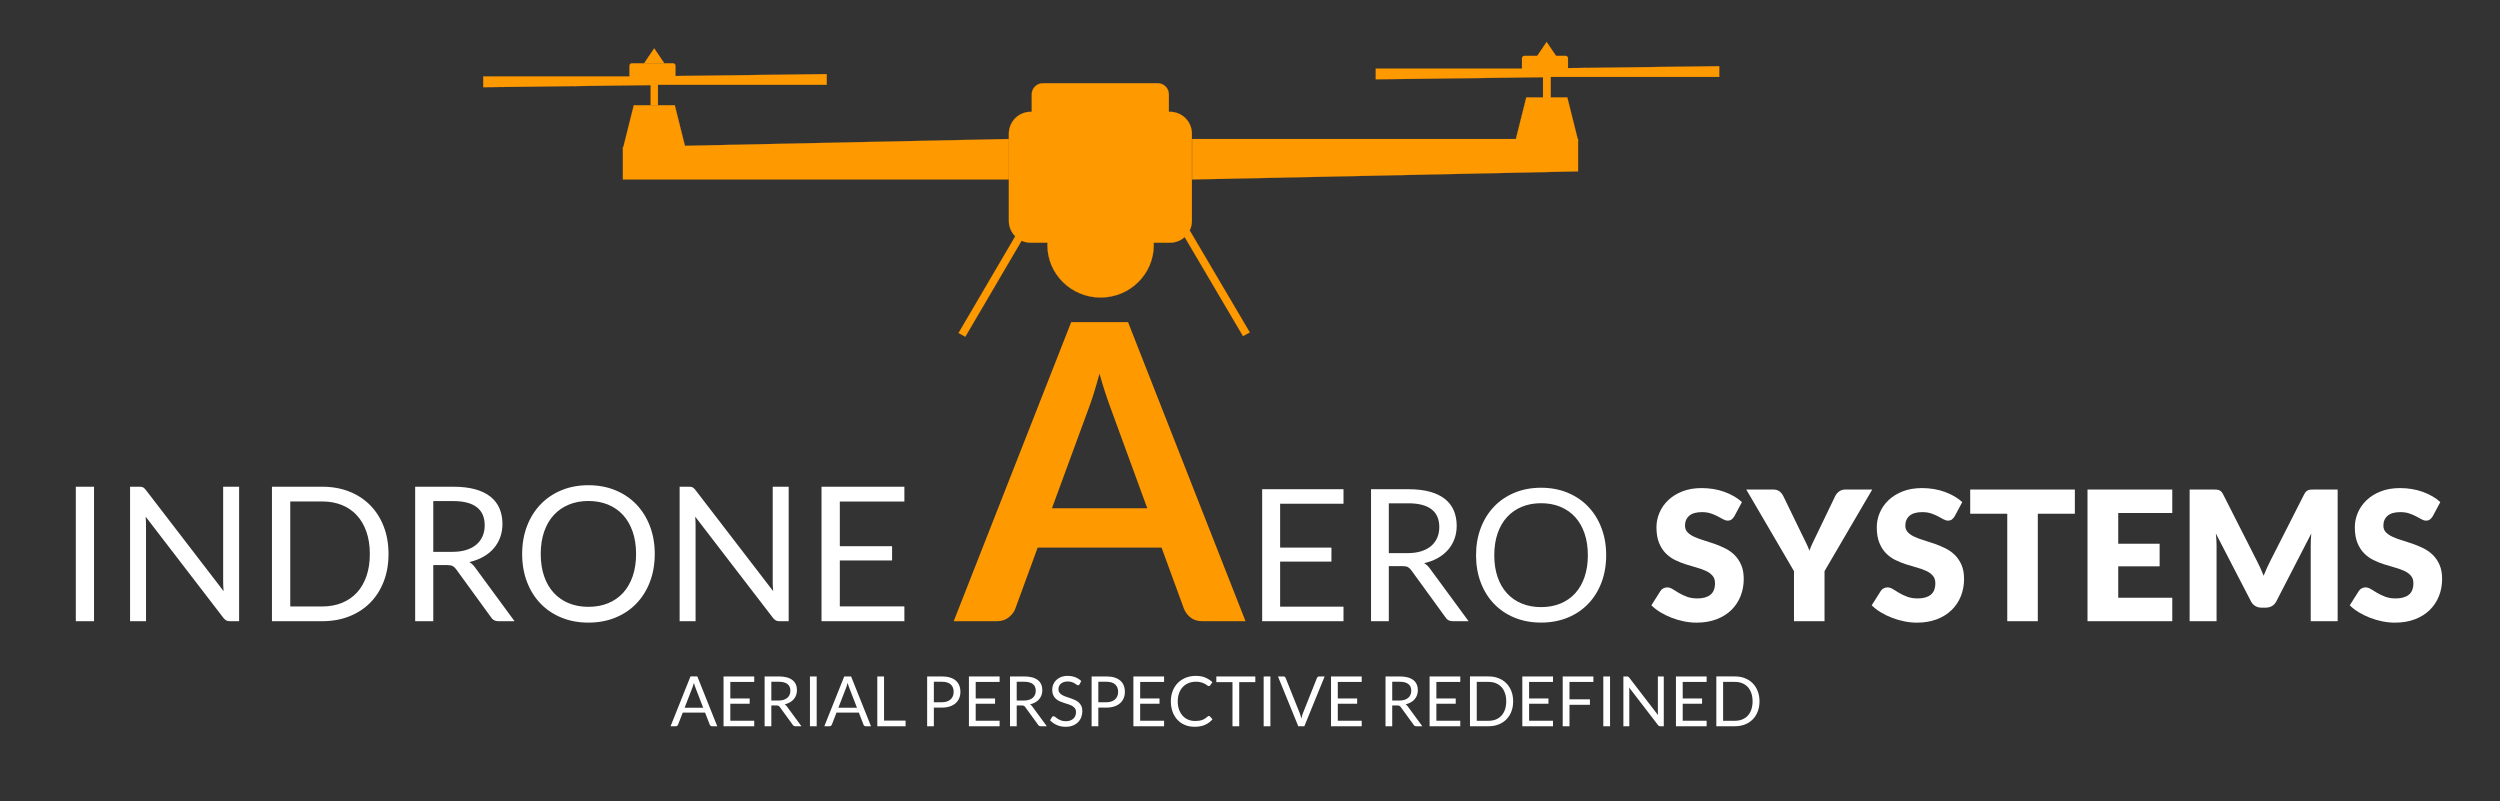
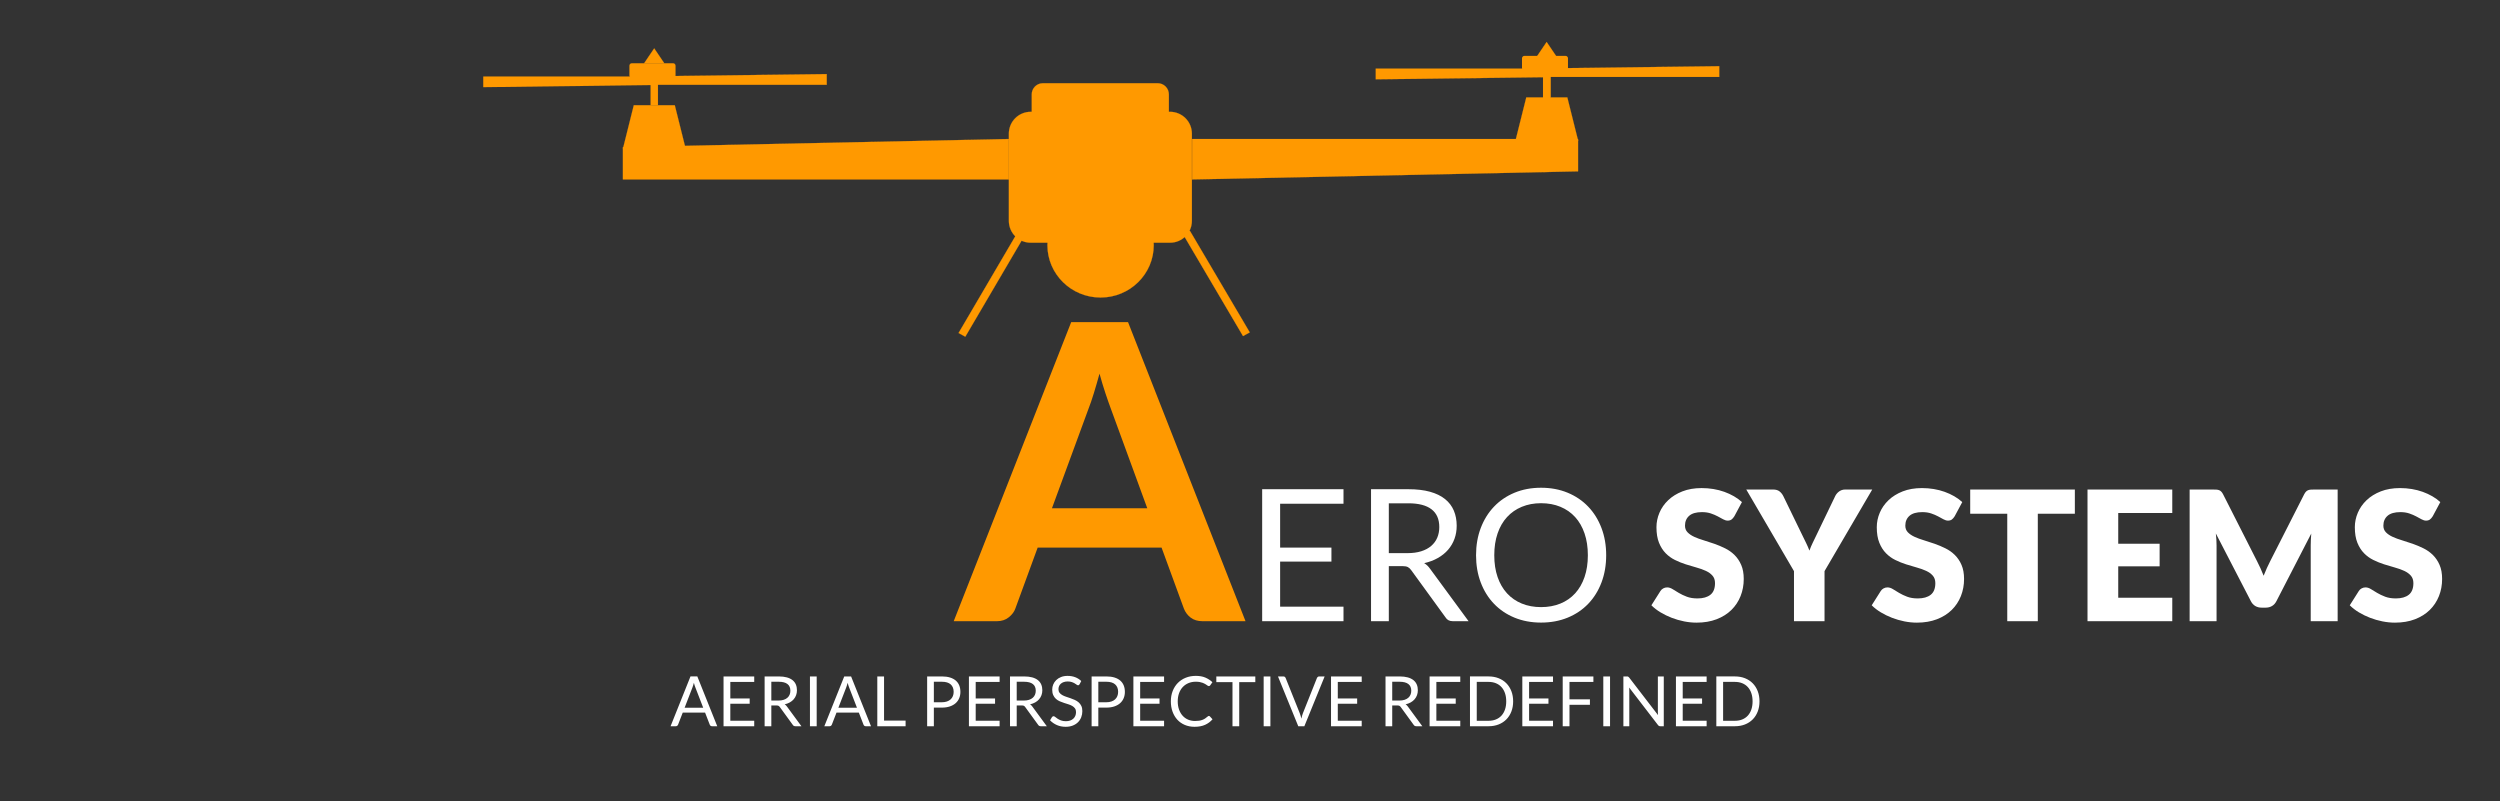
<svg xmlns="http://www.w3.org/2000/svg" viewBox="0.0 0.0 15344.32 4918.079" fill="none" stroke="none" stroke-linecap="square" stroke-miterlimit="10">
  <rect x="0.0" y="0.0" width="15344.32" height="4918.079" fill="#333333" stroke="none" />
  <clipPath id="p.0">
    <path d="m0 0l15344.32 0l0 4918.079l-15344.32 0l0 -4918.079z" clip-rule="nonzero" />
  </clipPath>
  <g clip-path="url(#p.0)">
    <path fill="#000000" fill-opacity="0.0" d="m0 0l15344.32 0l0 4918.079l-15344.32 0z" fill-rule="evenodd" />
    <path fill="#000000" fill-opacity="0.0" d="m0 1222.622l15360.063 0l0 3387.086l-15360.063 0z" fill-rule="evenodd" />
-     <path fill="#ffffff" d="m577.082 3812.742l-111.75 0l0 -825.406l111.75 0l0 825.406zm278.789 -825.406q14.969 0 22.172 3.75q7.203 3.734 16.422 15.25l478.078 622.094q-1.734 -14.984 -2.312 -29.094q-0.578 -14.109 -0.578 -27.359l0 -584.641l97.922 0l0 825.406l-56.438 0q-13.25 0 -22.188 -4.609q-8.922 -4.609 -17.562 -15.547l-477.5 -621.5q1.141 14.391 1.719 28.219q0.578 13.828 0.578 25.344l0 588.094l-97.922 0l0 -825.406l57.609 0l0 0zm1528.693 412.984q0 92.734 -29.375 168.781q-29.375 76.031 -82.938 130.172q-53.562 54.141 -128.453 83.812q-74.875 29.656 -165.891 29.656l-308.734 0l0 -825.406l308.734 0q91.016 0 165.891 29.672q74.891 29.656 128.453 84.094q53.562 54.422 82.938 130.453q29.375 76.031 29.375 168.766zm-114.625 0q0 -76.031 -20.734 -135.922q-20.734 -59.906 -58.75 -101.375q-38.016 -41.484 -92.156 -63.359q-54.141 -21.891 -120.391 -21.891l-196.406 0l0 644.531l196.406 0q66.25 0 120.391 -21.875q54.141 -21.891 92.156 -63.078q38.016 -41.188 58.75 -101.094q20.734 -59.906 20.734 -135.938zm389.378 67.969l0 344.453l-111.156 0l0 -825.406l233.281 0q78.328 0 135.344 15.844q57.031 15.828 94.188 45.781q37.156 29.953 55.0 72.297q17.859 42.328 17.859 94.75q0 43.781 -13.828 81.797q-13.812 38.016 -40.031 68.25q-26.203 30.234 -63.938 51.547q-37.719 21.312 -85.531 32.266q20.734 12.094 36.859 35.125l240.781 327.75l-99.078 0q-30.531 0 -44.922 -23.609l-214.281 -294.922q-9.797 -13.828 -21.312 -19.875q-11.516 -6.047 -34.562 -6.047l-84.672 0zm0 -81.203l116.938 0q48.953 0 86.109 -11.812q37.156 -11.812 62.203 -33.406q25.062 -21.609 37.734 -51.562q12.672 -29.953 12.672 -66.234q0 -73.734 -48.672 -111.172q-48.672 -37.438 -144.859 -37.438l-122.125 0l0 311.625zm1359.361 13.234q0 92.734 -29.375 170.219q-29.375 77.469 -82.953 133.344q-53.562 55.875 -128.734 86.688q-75.156 30.812 -166.172 30.812q-91.0 0 -165.891 -30.812q-74.875 -30.812 -128.438 -86.688q-53.562 -55.875 -82.953 -133.344q-29.375 -77.484 -29.375 -170.219q0 -92.734 29.375 -170.203q29.391 -77.469 82.953 -133.625q53.562 -56.172 128.438 -87.266q74.891 -31.109 165.891 -31.109q91.016 0 166.172 31.109q75.172 31.094 128.734 87.266q53.578 56.156 82.953 133.625q29.375 77.469 29.375 170.203zm-114.625 0q0 -76.031 -20.734 -136.5q-20.734 -60.484 -58.75 -102.234q-38.016 -41.766 -92.156 -64.234q-54.141 -22.469 -120.969 -22.469q-66.234 0 -120.375 22.469q-54.141 22.469 -92.453 64.234q-38.297 41.75 -59.031 102.234q-20.734 60.469 -20.734 136.5q0 76.031 20.734 136.234q20.734 60.188 59.031 101.953q38.312 41.75 92.453 63.938q54.141 22.172 120.375 22.172q66.828 0 120.969 -22.172q54.141 -22.188 92.156 -63.938q38.016 -41.766 58.75 -101.953q20.734 -60.203 20.734 -136.234zm324.874 -412.984q14.969 0 22.172 3.75q7.203 3.734 16.422 15.25l478.078 622.094q-1.734 -14.984 -2.312 -29.094q-0.578 -14.109 -0.578 -27.359l0 -584.641l97.922 0l0 825.406l-56.438 0q-13.25 0 -22.188 -4.609q-8.922 -4.609 -17.562 -15.547l-477.5 -621.5q1.141 14.391 1.719 28.219q0.578 13.828 0.578 25.344l0 588.094l-97.922 0l0 -825.406l57.609 0l0 0zm1321.912 0l0 91.0l-396.281 0l0 274.188l320.828 0l0 87.547l-320.828 0l0 281.656l396.281 0l0 91.016l-508.609 0l0 -825.406l508.609 0z" fill-rule="nonzero" />
    <path fill="#ff9900" d="m7644.651 3812.742l-264.016 0q-44.438 0 -73.0 -22.203q-28.547 -22.219 -41.25 -55.219l-137.078 -374.453l-760.328 0l-137.094 374.453q-10.156 29.188 -39.984 53.312q-29.828 24.109 -72.984 24.109l-265.297 0l720.984 -1835.453l349.062 0l720.984 1835.453zm-1188.094 -693.047l585.156 0l-223.391 -610.547q-15.234 -40.625 -33.641 -95.844q-18.406 -55.219 -36.172 -119.953q-17.781 64.734 -34.922 120.594q-17.125 55.844 -33.625 97.734l-223.406 608.016z" fill-rule="nonzero" />
    <path fill="#ffffff" d="m8246.003 3002.633l0 89.312l-388.938 0l0 269.094l314.891 0l0 85.938l-314.891 0l0 276.438l388.938 0l0 89.328l-499.188 0l0 -810.109l499.188 0zm278.146 472.047l0 338.062l-109.109 0l0 -810.109l228.953 0q76.891 0 132.859 15.547q55.969 15.547 92.422 44.938q36.469 29.391 53.984 70.953q17.531 41.547 17.531 92.984q0 42.969 -13.562 80.281q-13.562 37.312 -39.297 67.0q-25.719 29.672 -62.75 50.594q-37.016 20.922 -83.938 31.656q20.344 11.875 36.172 34.484l236.312 321.672l-97.234 0q-29.969 0 -44.094 -23.172l-210.312 -289.453q-9.609 -13.562 -20.922 -19.5q-11.297 -5.938 -33.906 -5.938l-83.109 0zm0 -79.719l114.766 0q48.047 0 84.516 -11.578q36.469 -11.594 61.047 -32.797q24.594 -21.203 37.031 -50.594q12.438 -29.406 12.438 -65.016q0 -72.359 -47.766 -109.109q-47.766 -36.75 -142.188 -36.75l-119.844 0l0 305.844zm1334.169 13.0q0 91.031 -28.828 167.062q-28.828 76.031 -81.406 130.875q-52.578 54.828 -126.359 85.078q-73.766 30.25 -163.094 30.25q-89.312 0 -162.812 -30.25q-73.484 -30.25 -126.062 -85.078q-52.578 -54.844 -81.406 -130.875q-28.828 -76.031 -28.828 -167.062q0 -91.016 28.828 -167.047q28.828 -76.031 81.406 -131.156q52.578 -55.125 126.062 -85.641q73.5 -30.531 162.812 -30.531q89.328 0 163.094 30.531q73.781 30.516 126.359 85.641q52.578 55.125 81.406 131.156q28.828 76.031 28.828 167.047zm-112.5 0q0 -74.609 -20.359 -133.969q-20.344 -59.359 -57.656 -100.344q-37.312 -41.0 -90.453 -63.047q-53.141 -22.047 -118.719 -22.047q-65.0 0 -118.141 22.047q-53.141 22.047 -90.734 63.047q-37.594 40.984 -57.953 100.344q-20.359 59.359 -20.359 133.969q0 74.625 20.359 133.703q20.359 59.078 57.953 100.062q37.594 40.984 90.734 62.75q53.141 21.766 118.141 21.766q65.578 0 118.719 -21.766q53.141 -21.766 90.453 -62.75q37.312 -40.984 57.656 -100.062q20.359 -59.078 20.359 -133.703z" fill-rule="nonzero" />
    <path fill="#ffffff" d="m10644.938 3168.773q-8.328 13.312 -17.484 19.969q-9.141 6.656 -23.562 6.656q-12.766 0 -27.469 -8.031q-14.688 -8.047 -33.281 -18.031q-18.578 -9.984 -42.422 -18.031q-23.844 -8.047 -54.359 -8.047q-52.688 0 -78.484 22.469q-25.797 22.469 -25.797 60.734q0 24.406 15.531 40.5q15.531 16.078 40.766 27.734q25.25 11.641 57.688 21.344q32.453 9.703 66.281 21.641q33.844 11.922 66.281 28.016q32.453 16.078 57.688 41.047q25.25 24.953 40.766 60.734q15.531 35.766 15.531 86.234q0 56.031 -19.406 104.844q-19.406 48.797 -56.297 85.141q-36.891 36.328 -90.969 57.125q-54.078 20.797 -122.859 20.797q-37.719 0 -76.828 -7.766q-39.094 -7.766 -75.703 -21.906q-36.609 -14.141 -68.781 -33.547q-32.172 -19.422 -56.016 -43.281l55.469 -87.641q6.094 -9.969 17.188 -16.062q11.094 -6.109 23.859 -6.109q16.641 0 33.547 10.547q16.922 10.531 38.266 23.281q21.359 12.75 49.094 23.297q27.734 10.531 65.453 10.531q51.031 0 79.312 -22.453q28.297 -22.469 28.297 -71.281q0 -28.281 -15.531 -46.031q-15.531 -17.75 -40.766 -29.391q-25.234 -11.656 -57.406 -20.531q-32.172 -8.875 -66.016 -19.688q-33.828 -10.828 -66.0 -26.625q-32.172 -15.812 -57.406 -41.594q-25.234 -25.797 -40.766 -64.344q-15.531 -38.562 -15.531 -95.125q0 -45.484 18.297 -88.75q18.312 -43.266 53.812 -77.094q35.5 -33.844 87.078 -54.078q51.578 -20.25 118.141 -20.25q37.172 0 72.391 5.828q35.219 5.812 66.828 17.188q31.625 11.375 59.078 27.188q27.453 15.797 49.078 35.766l-46.578 87.078zm553.553 336.688l0 307.281l-187.484 0l0 -307.281l-292.859 -500.859l165.297 0q24.406 0 38.812 11.375q14.422 11.359 23.297 29.109l114.266 235.172q13.875 28.297 25.516 52.156q11.656 23.844 20.516 47.141q8.328 -23.859 19.969 -47.703q11.656 -23.859 24.969 -51.594l113.156 -235.172q3.328 -7.203 9.141 -14.406q5.828 -7.219 13.312 -13.047q7.484 -5.828 17.188 -9.422q9.719 -3.609 21.359 -3.609l166.406 0l-292.859 500.859zm798.719 -336.688q-8.328 13.312 -17.484 19.969q-9.141 6.656 -23.562 6.656q-12.766 0 -27.469 -8.031q-14.688 -8.047 -33.281 -18.031q-18.578 -9.984 -42.422 -18.031q-23.844 -8.047 -54.359 -8.047q-52.688 0 -78.484 22.469q-25.797 22.469 -25.797 60.734q0 24.406 15.531 40.5q15.531 16.078 40.766 27.734q25.25 11.641 57.688 21.344q32.453 9.703 66.281 21.641q33.844 11.922 66.281 28.016q32.453 16.078 57.688 41.047q25.25 24.953 40.766 60.734q15.531 35.766 15.531 86.234q0 56.031 -19.406 104.844q-19.406 48.797 -56.297 85.141q-36.891 36.328 -90.969 57.125q-54.078 20.797 -122.859 20.797q-37.719 0 -76.828 -7.766q-39.094 -7.766 -75.703 -21.906q-36.609 -14.141 -68.781 -33.547q-32.172 -19.422 -56.016 -43.281l55.469 -87.641q6.094 -9.969 17.188 -16.062q11.094 -6.109 23.859 -6.109q16.641 0 33.547 10.547q16.922 10.531 38.266 23.281q21.359 12.75 49.094 23.297q27.734 10.531 65.453 10.531q51.031 0 79.312 -22.453q28.297 -22.469 28.297 -71.281q0 -28.281 -15.531 -46.031q-15.531 -17.75 -40.766 -29.391q-25.234 -11.656 -57.406 -20.531q-32.172 -8.875 -66.016 -19.688q-33.828 -10.828 -66.0 -26.625q-32.172 -15.812 -57.406 -41.594q-25.234 -25.797 -40.766 -64.344q-15.531 -38.562 -15.531 -95.125q0 -45.484 18.297 -88.75q18.312 -43.266 53.812 -77.094q35.5 -33.844 87.078 -54.078q51.578 -20.25 118.141 -20.25q37.172 0 72.391 5.828q35.219 5.812 66.828 17.188q31.625 11.375 59.078 27.188q27.453 15.797 49.078 35.766l-46.578 87.078zm737.693 -164.172l0 148.641l-227.406 0l0 659.5l-187.484 0l0 -659.5l-227.406 0l0 -148.641l642.297 0zm597.925 0l0 144.203l-331.688 0l0 188.594l254.047 0l0 138.656l-254.047 0l0 192.469l331.688 0l0 144.219l-520.266 0l0 -808.141l520.266 0zm519.724 438.734q11.094 21.078 21.359 43.828q10.266 22.734 19.688 46.578q9.438 -24.406 19.969 -47.422q10.547 -23.016 21.625 -44.641l207.453 -408.234q5.547 -10.547 11.359 -16.359q5.828 -5.828 13.031 -8.594q7.219 -2.781 16.375 -3.328q9.156 -0.562 21.359 -0.562l143.094 0l0 808.141l-165.281 0l0 -464.812q0 -33.828 3.328 -73.219l-214.109 415.453q-9.984 19.406 -26.906 29.391q-16.906 9.984 -38.531 9.984l-25.516 0q-21.641 0 -38.562 -9.984q-16.906 -9.984 -26.891 -29.391l-215.219 -416.0q2.219 19.406 3.328 38.547q1.109 19.141 1.109 35.219l0 464.812l-165.281 0l0 -808.141l143.094 0q12.203 0 21.359 0.562q9.156 0.547 16.359 3.328q7.219 2.766 13.031 8.594q5.828 5.812 11.375 16.359l208.0 409.891l0 0zm1078.831 -274.562q-8.328 13.312 -17.484 19.969q-9.141 6.656 -23.562 6.656q-12.766 0 -27.469 -8.031q-14.688 -8.047 -33.281 -18.031q-18.578 -9.984 -42.422 -18.031q-23.844 -8.047 -54.359 -8.047q-52.688 0 -78.484 22.469q-25.797 22.469 -25.797 60.734q0 24.406 15.531 40.5q15.531 16.078 40.766 27.734q25.25 11.641 57.688 21.344q32.453 9.703 66.281 21.641q33.844 11.922 66.281 28.016q32.453 16.078 57.688 41.047q25.25 24.953 40.766 60.734q15.531 35.766 15.531 86.234q0 56.031 -19.406 104.844q-19.406 48.797 -56.297 85.141q-36.891 36.328 -90.969 57.125q-54.078 20.797 -122.859 20.797q-37.719 0 -76.828 -7.766q-39.094 -7.766 -75.703 -21.906q-36.609 -14.141 -68.781 -33.547q-32.172 -19.422 -56.016 -43.281l55.469 -87.641q6.094 -9.969 17.188 -16.062q11.094 -6.109 23.859 -6.109q16.641 0 33.547 10.547q16.922 10.531 38.266 23.281q21.359 12.75 49.094 23.297q27.734 10.531 65.453 10.531q51.031 0 79.312 -22.453q28.297 -22.469 28.297 -71.281q0 -28.281 -15.531 -46.031q-15.531 -17.75 -40.766 -29.391q-25.234 -11.656 -57.406 -20.531q-32.172 -8.875 -66.016 -19.688q-33.828 -10.828 -66.0 -26.625q-32.172 -15.812 -57.406 -41.594q-25.234 -25.797 -40.766 -64.344q-15.531 -38.562 -15.531 -95.125q0 -45.484 18.297 -88.75q18.312 -43.266 53.812 -77.094q35.5 -33.844 87.078 -54.078q51.578 -20.25 118.141 -20.25q37.172 0 72.391 5.828q35.219 5.812 66.828 17.188q31.625 11.375 59.078 27.188q27.453 15.797 49.078 35.766l-46.578 87.078z" fill-rule="nonzero" />
    <path fill="#ff9900" d="m6192.128 820.187l0 0c0 -73.941 59.941 -133.882 133.882 -133.882l855.512 0c35.507 0 69.561 14.105 94.668 39.213c25.108 25.108 39.213 59.161 39.213 94.669l0 535.512c0 73.941 -59.941 133.882 -133.882 133.882l-855.512 0c-73.941 0 -133.882 -59.941 -133.882 -133.882z" fill-rule="evenodd" />
    <path stroke="#ff9900" stroke-width="1.0" stroke-linejoin="round" stroke-linecap="butt" d="m6192.128 820.187l0 0c0 -73.941 59.941 -133.882 133.882 -133.882l855.512 0c35.507 0 69.561 14.105 94.668 39.213c25.108 25.108 39.213 59.161 39.213 94.669l0 535.512c0 73.941 -59.941 133.882 -133.882 133.882l-855.512 0c-73.941 0 -133.882 -59.941 -133.882 -133.882z" fill-rule="evenodd" />
    <path fill="#ff9900" d="m6332.537 579.298l0 0c0 -37.759 30.61 -68.369 68.369 -68.369l704.837 0c18.133 0 35.522 7.203 48.344 20.025c12.822 12.822 20.025 30.211 20.025 48.344l0 273.467c0 37.759 -30.61 68.369 -68.369 68.369l-704.837 0c-37.759 0 -68.369 -30.61 -68.369 -68.369z" fill-rule="evenodd" />
    <path stroke="#ff9900" stroke-width="1.0" stroke-linejoin="round" stroke-linecap="butt" d="m6332.537 579.298l0 0c0 -37.759 30.61 -68.369 68.369 -68.369l704.837 0c18.133 0 35.522 7.203 48.344 20.025c12.822 12.822 20.025 30.211 20.025 48.344l0 273.467c0 37.759 -30.61 68.369 -68.369 68.369l-704.837 0c-37.759 0 -68.369 -30.61 -68.369 -68.369z" fill-rule="evenodd" />
    <path fill="#ff9900" d="m9685.64 1051.756l-2368.568 49.67l0 -248.349l2368.568 0z" fill-rule="evenodd" />
    <path stroke="#ff9900" stroke-width="1.0" stroke-linejoin="round" stroke-linecap="butt" d="m9685.64 1051.756l-2368.568 49.67l0 -248.349l2368.568 0z" fill-rule="evenodd" />
    <path fill="#ff9900" d="m3823.322 902.747l2368.568 -49.67l0 248.349l-2368.568 0z" fill-rule="evenodd" />
    <path stroke="#ff9900" stroke-width="1.0" stroke-linejoin="round" stroke-linecap="butt" d="m3823.322 902.747l2368.568 -49.67l0 248.349l-2368.568 0z" fill-rule="evenodd" />
    <path fill="#ff9900" d="m3823.322 912.836l66.646 -266.583l251.716 0l66.646 266.583z" fill-rule="evenodd" />
    <path stroke="#ff9900" stroke-width="1.0" stroke-linejoin="round" stroke-linecap="butt" d="m3823.322 912.836l66.646 -266.583l251.716 0l66.646 266.583z" fill-rule="evenodd" />
    <path fill="#ff9900" d="m3993.382 510.93l44.85 0l0 134.551l-44.85 0z" fill-rule="evenodd" />
    <path stroke="#ff9900" stroke-width="1.0" stroke-linejoin="round" stroke-linecap="butt" d="m3993.382 510.93l44.85 0l0 134.551l-44.85 0z" fill-rule="evenodd" />
    <path fill="#ff9900" d="m4015.717 467.982l1058.471 -13.147l0 65.734l-1058.471 0z" fill-rule="evenodd" />
    <path stroke="#ff9900" stroke-width="1.0" stroke-linejoin="round" stroke-linecap="butt" d="m4015.717 467.982l1058.471 -13.147l0 65.734l-1058.471 0z" fill-rule="evenodd" />
    <path fill="#ff9900" d="m4024.489 522.119l-1058.471 13.147l0 -65.734l1058.471 0z" fill-rule="evenodd" />
-     <path stroke="#ff9900" stroke-width="1.0" stroke-linejoin="round" stroke-linecap="butt" d="m4024.489 522.119l-1058.471 13.147l0 -65.734l1058.471 0z" fill-rule="evenodd" />
    <path fill="#ff9900" d="m3863.607 403.386l0 0c0 -8.211 6.656 -14.866 14.866 -14.866l252.472 0c3.943 0 7.725 1.566 10.512 4.354c2.788 2.788 4.354 6.569 4.354 10.512l0 59.464c0 8.211 -6.656 14.866 -14.867 14.866l-252.472 0c-8.21 0 -14.866 -6.656 -14.866 -14.866z" fill-rule="evenodd" />
    <path stroke="#ff9900" stroke-width="1.0" stroke-linejoin="round" stroke-linecap="butt" d="m3863.607 403.386l0 0c0 -8.211 6.656 -14.866 14.866 -14.866l252.472 0c3.943 0 7.725 1.566 10.512 4.354c2.788 2.788 4.354 6.569 4.354 10.512l0 59.464c0 8.211 -6.656 14.866 -14.867 14.866l-252.472 0c-8.21 0 -14.866 -6.656 -14.866 -14.866z" fill-rule="evenodd" />
    <path fill="#ff9900" d="m3953.354 388.565l61.984 -91.717l61.984 91.717z" fill-rule="evenodd" />
    <path stroke="#ff9900" stroke-width="1.0" stroke-linejoin="round" stroke-linecap="butt" d="m3953.354 388.565l61.984 -91.717l61.984 91.717z" fill-rule="evenodd" />
    <path fill="#ff9900" d="m9301.327 864.309l66.646 -266.583l251.717 0l66.646 266.583z" fill-rule="evenodd" />
    <path stroke="#ff9900" stroke-width="1.0" stroke-linejoin="round" stroke-linecap="butt" d="m9301.327 864.309l66.646 -266.583l251.717 0l66.646 266.583z" fill-rule="evenodd" />
    <path fill="#ff9900" d="m9471.387 462.402l44.851 0l0 134.551l-44.851 0z" fill-rule="evenodd" />
    <path stroke="#ff9900" stroke-width="1.0" stroke-linejoin="round" stroke-linecap="butt" d="m9471.387 462.402l44.851 0l0 134.551l-44.851 0z" fill-rule="evenodd" />
    <path fill="#ff9900" d="m9493.723 419.455l1058.471 -13.147l0 65.734l-1058.471 0z" fill-rule="evenodd" />
    <path stroke="#ff9900" stroke-width="1.0" stroke-linejoin="round" stroke-linecap="butt" d="m9493.723 419.455l1058.471 -13.147l0 65.734l-1058.471 0z" fill-rule="evenodd" />
    <path fill="#ff9900" d="m9502.495 473.592l-1058.472 13.147l0 -65.734l1058.472 0z" fill-rule="evenodd" />
    <path stroke="#ff9900" stroke-width="1.0" stroke-linejoin="round" stroke-linecap="butt" d="m9502.495 473.592l-1058.472 13.147l0 -65.734l1058.472 0z" fill-rule="evenodd" />
    <path fill="#ff9900" d="m9341.612 357.769l0 0c0 -8.211 6.656 -14.866 14.866 -14.866l252.472 0c3.943 0 7.725 1.566 10.513 4.354c2.788 2.788 4.354 6.569 4.354 10.512l0 59.464c0 8.211 -6.656 14.866 -14.867 14.866l-252.472 0c-8.21 0 -14.866 -6.656 -14.866 -14.866z" fill-rule="evenodd" />
-     <path stroke="#ff9900" stroke-width="1.0" stroke-linejoin="round" stroke-linecap="butt" d="m9341.612 357.769l0 0c0 -8.211 6.656 -14.866 14.866 -14.866l252.472 0c3.943 0 7.725 1.566 10.513 4.354c2.788 2.788 4.354 6.569 4.354 10.512l0 59.464c0 8.211 -6.656 14.866 -14.867 14.866l-252.472 0c-8.21 0 -14.866 -6.656 -14.866 -14.866z" fill-rule="evenodd" />
    <path fill="#ff9900" d="m9430.881 349.35l61.984 -91.717l61.984 91.717z" fill-rule="evenodd" />
    <path stroke="#ff9900" stroke-width="1.0" stroke-linejoin="round" stroke-linecap="butt" d="m9430.881 349.35l61.984 -91.717l61.984 91.717z" fill-rule="evenodd" />
    <path fill="#ff9900" d="m9470.908 469.532l44.851 0l0 134.551l-44.851 0z" fill-rule="evenodd" />
    <path stroke="#ff9900" stroke-width="1.0" stroke-linejoin="round" stroke-linecap="butt" d="m9470.908 469.532l44.851 0l0 134.551l-44.851 0z" fill-rule="evenodd" />
    <path fill="#ff9900" d="m6428.735 1504.587l0 0c0 -177.566 146.089 -321.512 326.299 -321.512l0 0c86.54 0 169.536 33.874 230.729 94.169c61.193 60.295 95.571 142.073 95.571 227.343l0 0c0 177.566 -146.089 321.512 -326.299 321.512l0 0c-180.21 0 -326.299 -143.946 -326.299 -321.512z" fill-rule="evenodd" />
    <path stroke="#ff9900" stroke-width="1.0" stroke-linejoin="round" stroke-linecap="butt" d="m6428.735 1504.587l0 0c0 -177.566 146.089 -321.512 326.299 -321.512l0 0c86.54 0 169.536 33.874 230.729 94.169c61.193 60.295 95.571 142.073 95.571 227.343l0 0c0 177.566 -146.089 321.512 -326.299 321.512l0 0c-180.21 0 -326.299 -143.946 -326.299 -321.512z" fill-rule="evenodd" />
    <path fill="#ff9900" d="m6692.118 1615.617l0 0c0 -37.155 27.751 -67.276 61.984 -67.276l0 0c16.439 0 32.205 7.088 43.83 19.705c11.624 12.617 18.155 29.728 18.155 47.571l0 0c0 37.155 -27.751 67.276 -61.984 67.276l0 0c-34.233 0 -61.984 -30.12 -61.984 -67.276z" fill-rule="evenodd" />
    <path stroke="#ff9900" stroke-width="1.0" stroke-linejoin="round" stroke-linecap="butt" d="m6692.118 1615.617l0 0c0 -37.155 27.751 -67.276 61.984 -67.276l0 0c16.439 0 32.205 7.088 43.83 19.705c11.624 12.617 18.155 29.728 18.155 47.571l0 0c0 37.155 -27.751 67.276 -61.984 67.276l0 0c-34.233 0 -61.984 -30.12 -61.984 -67.276z" fill-rule="evenodd" />
    <path fill="#ff9900" d="m6251.236 1416.575l41.323 22.677l-367.874 627.402l-41.323 -22.677z" fill-rule="evenodd" />
    <path stroke="#ff9900" stroke-width="1.0" stroke-linejoin="round" stroke-linecap="butt" d="m6251.236 1416.575l41.323 22.677l-367.874 627.402l-41.323 -22.677z" fill-rule="evenodd" />
    <path fill="#ff9900" d="m7261.46 1438.414l41.323 -22.677l367.874 624.378l-41.323 22.677z" fill-rule="evenodd" />
    <path stroke="#ff9900" stroke-width="1.0" stroke-linejoin="round" stroke-linecap="butt" d="m7261.46 1438.414l41.323 -22.677l367.874 624.378l-41.323 22.677z" fill-rule="evenodd" />
    <path fill="#000000" fill-opacity="0.0" d="m3672.919 3894.845l7586.331 0l0 827.339l-7586.331 0z" fill-rule="evenodd" />
    <path fill="#ffffff" d="m4402.274 4457.445l-32.0 0q-5.547 0 -8.969 -2.766q-3.406 -2.781 -5.125 -7.047l-28.578 -73.812l-137.172 0l-28.578 73.812q-1.5 3.844 -5.125 6.828q-3.625 2.984 -8.969 2.984l-31.984 0l122.234 -305.703l42.016 0l122.25 305.703zm-200.328 -113.484l114.141 0l-48.0 -124.375q-4.703 -11.516 -9.172 -28.797q-2.344 8.75 -4.594 16.109q-2.234 7.359 -4.375 12.906l-48.0 124.156zm427.298 -192.219l0 33.703l-146.766 0l0 101.547l118.828 0l0 32.438l-118.828 0l0 104.312l146.766 0l0 33.703l-188.359 0l0 -305.703l188.359 0zm104.965 178.141l0 127.562l-41.172 0l0 -305.703l86.391 0q29.016 0 50.125 5.875q21.125 5.859 34.875 16.953q13.766 11.094 20.375 26.781q6.625 15.672 6.625 35.078q0 16.219 -5.125 30.297q-5.109 14.078 -14.828 25.281q-9.703 11.203 -23.672 19.094q-13.969 7.891 -31.688 11.953q7.688 4.469 13.656 13.0l89.172 121.391l-36.688 0q-11.312 0 -16.641 -8.75l-79.359 -109.219q-3.625 -5.125 -7.891 -7.359q-4.266 -2.234 -12.797 -2.234l-31.359 0zm0 -30.094l43.297 0q18.141 0 31.891 -4.359q13.766 -4.375 23.047 -12.375q9.281 -8.0 13.969 -19.094q4.703 -11.094 4.703 -24.531q0 -27.312 -18.031 -41.172q-18.031 -13.875 -53.656 -13.875l-45.219 0l0 115.406zm278.392 157.656l-41.391 0l0 -305.703l41.391 0l0 305.703zm333.437 0l-32.0 0q-5.547 0 -8.969 -2.766q-3.406 -2.781 -5.125 -7.047l-28.578 -73.812l-137.172 0l-28.578 73.812q-1.5 3.844 -5.125 6.828q-3.625 2.984 -8.969 2.984l-31.984 0l122.234 -305.703l42.016 0l122.25 305.703zm-200.328 -113.484l114.141 0l-48.0 -124.375q-4.703 -11.516 -9.172 -28.797q-2.344 8.75 -4.594 16.109q-2.234 7.359 -4.375 12.906l-48.0 124.156zm280.314 78.719l132.266 0l0 34.766l-173.641 0l0 -305.703l41.375 0l0 270.938zm305.709 -79.578l0 114.344l-41.172 0l0 -305.703l90.235 0q29.016 0 50.453 6.719q21.438 6.719 35.516 19.094q14.078 12.375 21.016 29.875q6.938 17.484 6.938 39.031q0 21.328 -7.469 39.047q-7.469 17.703 -21.875 30.5q-14.391 12.797 -35.734 19.953q-21.328 7.141 -48.844 7.141l-49.062 0zm0 -32.859l49.062 0q17.703 0 31.25 -4.688q13.547 -4.688 22.719 -13.109q9.172 -8.438 13.859 -20.172q4.703 -11.734 4.703 -25.812q0 -29.219 -18.031 -45.641q-18.016 -16.438 -54.5 -16.438l-49.062 0l0 125.859zm403.608 -158.5l0 33.703l-146.766 0l0 101.547l118.828 0l0 32.438l-118.828 0l0 104.312l146.766 0l0 33.703l-188.359 0l0 -305.703l188.359 0zm104.966 178.141l0 127.562l-41.172 0l0 -305.703l86.391 0q29.016 0 50.125 5.875q21.125 5.859 34.875 16.953q13.766 11.094 20.375 26.781q6.625 15.672 6.625 35.078q0 16.219 -5.125 30.297q-5.109 14.078 -14.828 25.281q-9.703 11.203 -23.672 19.094q-13.969 7.891 -31.688 11.953q7.688 4.469 13.656 13.0l89.172 121.391l-36.688 0q-11.312 0 -16.641 -8.75l-79.359 -109.219q-3.625 -5.125 -7.891 -7.359q-4.266 -2.234 -12.797 -2.234l-31.359 0zm0 -30.094l43.297 0q18.141 0 31.891 -4.359q13.766 -4.375 23.047 -12.375q9.281 -8.0 13.969 -19.094q4.703 -11.094 4.703 -24.531q0 -27.312 -18.031 -41.172q-18.031 -13.875 -53.656 -13.875l-45.219 0l0 115.406zm385.907 -100.25q-1.922 3.188 -4.062 4.797q-2.125 1.594 -5.531 1.594q-3.641 0 -8.438 -3.625q-4.797 -3.625 -12.156 -8.0q-7.359 -4.375 -17.703 -8.0q-10.344 -3.625 -25.062 -3.625q-13.875 0 -24.547 3.734q-10.656 3.734 -17.812 10.141q-7.141 6.391 -10.766 15.031q-3.625 8.641 -3.625 18.672q0 12.797 6.281 21.219q6.297 8.422 16.641 14.406q10.359 5.969 23.469 10.344q13.125 4.375 26.875 9.062q13.766 4.688 26.891 10.562q13.125 5.859 23.469 14.828q10.344 8.953 16.641 21.969q6.297 13.016 6.297 32.0q0 20.047 -6.828 37.656q-6.828 17.594 -19.953 30.609q-13.125 13.016 -32.219 20.484q-19.078 7.453 -43.406 7.453q-29.656 0 -54.078 -10.766q-24.422 -10.781 -41.703 -29.125l11.938 -19.625q1.719 -2.344 4.172 -3.938q2.453 -1.609 5.438 -1.609q4.484 0 10.234 4.812q5.766 4.797 14.406 10.562q8.641 5.75 20.906 10.547q12.266 4.797 29.969 4.797q14.719 0 26.234 -4.047q11.531 -4.047 19.531 -11.406q8.0 -7.375 12.266 -17.609q4.266 -10.234 4.266 -22.828q0 -13.859 -6.297 -22.703q-6.297 -8.859 -16.547 -14.828q-10.234 -5.984 -23.359 -10.141q-13.109 -4.156 -26.875 -8.531q-13.75 -4.375 -26.875 -10.125q-13.109 -5.766 -23.359 -14.938q-10.234 -9.188 -16.531 -22.938q-6.297 -13.766 -6.297 -34.031q0 -16.219 6.297 -31.359q6.297 -15.141 18.234 -26.875q11.953 -11.734 29.547 -18.766q17.609 -7.047 40.438 -7.047q25.594 0 46.703 8.109q21.125 8.094 36.922 23.453l-10.031 19.641zm114.987 143.562l0 114.344l-41.172 0l0 -305.703l90.234 0q29.016 0 50.453 6.719q21.438 6.719 35.516 19.094q14.078 12.375 21.016 29.875q6.938 17.484 6.938 39.031q0 21.328 -7.469 39.047q-7.469 17.703 -21.875 30.5q-14.391 12.797 -35.734 19.953q-21.328 7.141 -48.844 7.141l-49.062 0zm0 -32.859l49.062 0q17.703 0 31.25 -4.688q13.547 -4.688 22.719 -13.109q9.172 -8.438 13.859 -20.172q4.703 -11.734 4.703 -25.812q0 -29.219 -18.031 -45.641q-18.016 -16.438 -54.5 -16.438l-49.062 0l0 125.859zm403.609 -158.5l0 33.703l-146.766 0l0 101.547l118.828 0l0 32.438l-118.828 0l0 104.312l146.766 0l0 33.703l-188.359 0l0 -305.703l188.359 0zm274.981 242.562q3.422 0 6.188 2.766l16.219 17.703q-18.781 21.766 -45.562 33.922q-26.766 12.156 -64.516 12.156q-33.062 0 -59.953 -11.406q-26.875 -11.406 -45.859 -31.984q-18.984 -20.594 -29.438 -49.391q-10.453 -28.812 -10.453 -63.375q0 -34.547 11.188 -63.344q11.203 -28.812 31.469 -49.5q20.266 -20.688 48.531 -32.094q28.266 -11.422 62.406 -11.422q33.703 0 58.125 10.453q24.438 10.453 43.422 28.375l-13.438 18.984q-1.5 2.125 -3.422 3.516q-1.922 1.391 -5.547 1.391q-2.766 0 -5.859 -2.031q-3.094 -2.031 -7.359 -5.016q-4.266 -2.984 -10.031 -6.391q-5.766 -3.422 -13.656 -6.406q-7.891 -2.984 -18.344 -5.0q-10.453 -2.031 -24.109 -2.031q-24.531 0 -44.906 8.422q-20.375 8.422 -35.094 24.0q-14.719 15.562 -22.938 37.969q-8.203 22.406 -8.203 50.125q0 28.594 8.203 51.0q8.219 22.391 22.406 37.859q14.188 15.469 33.594 23.578q19.422 8.094 41.828 8.094q13.641 0 24.516 -1.594q10.891 -1.594 20.172 -5.0q9.281 -3.422 17.281 -8.641q8.0 -5.234 16.109 -12.484q3.625 -3.203 7.031 -3.203zm285.01 -242.562l0 34.781l-98.766 0l0 270.922l-41.391 0l0 -270.922l-99.203 0l0 -34.781l239.359 0zm92.586 305.703l-41.391 0l0 -305.703l41.391 0l0 305.703zm46.499 -305.703l33.062 0q5.547 0 8.953 2.781q3.422 2.766 5.141 7.031l86.391 215.672q2.984 7.266 5.438 15.797q2.453 8.531 4.797 17.703q1.922 -9.172 4.156 -17.703q2.25 -8.531 5.234 -15.797l85.969 -215.672q1.5 -3.625 5.125 -6.719q3.625 -3.094 8.953 -3.094l33.281 0l-124.578 305.703l-37.328 0l-124.594 -305.703zm513.908 0l0 33.703l-146.766 0l0 101.547l118.828 0l0 32.438l-118.828 0l0 104.312l146.766 0l0 33.703l-188.359 0l0 -305.703l188.359 0zm187.31 178.141l0 127.562l-41.172 0l0 -305.703l86.391 0q29.016 0 50.125 5.875q21.125 5.859 34.875 16.953q13.766 11.094 20.375 26.781q6.625 15.672 6.625 35.078q0 16.219 -5.125 30.297q-5.109 14.078 -14.828 25.281q-9.703 11.203 -23.672 19.094q-13.969 7.891 -31.688 11.953q7.688 4.469 13.656 13.0l89.172 121.391l-36.688 0q-11.312 0 -16.641 -8.75l-79.359 -109.219q-3.625 -5.125 -7.891 -7.359q-4.266 -2.234 -12.797 -2.234l-31.359 0zm0 -30.094l43.297 0q18.141 0 31.891 -4.359q13.766 -4.375 23.047 -12.375q9.281 -8.0 13.969 -19.094q4.703 -11.094 4.703 -24.531q0 -27.312 -18.031 -41.172q-18.031 -13.875 -53.656 -13.875l-45.219 0l0 115.406zm417.688 -148.047l0 33.703l-146.766 0l0 101.547l118.828 0l0 32.438l-118.828 0l0 104.312l146.766 0l0 33.703l-188.359 0l0 -305.703l188.359 0zm324.481 152.953q0 34.359 -10.891 62.516q-10.875 28.156 -30.719 48.219q-19.828 20.047 -47.562 31.031q-27.734 10.984 -61.438 10.984l-114.344 0l0 -305.703l114.344 0q33.703 0 61.438 11.0q27.734 10.984 47.562 31.141q19.844 20.156 30.719 48.312q10.891 28.156 10.891 62.5zm-42.453 0q0 -28.156 -7.688 -50.344q-7.672 -22.188 -21.766 -37.547q-14.078 -15.359 -34.125 -23.453q-20.047 -8.109 -44.578 -8.109l-72.75 0l0 238.703l72.75 0q24.531 0 44.578 -8.094q20.047 -8.109 34.125 -23.359q14.094 -15.266 21.766 -37.438q7.688 -22.188 7.688 -50.359zm287.131 -152.953l0 33.703l-146.766 0l0 101.547l118.828 0l0 32.438l-118.828 0l0 104.312l146.766 0l0 33.703l-188.359 0l0 -305.703l188.359 0zm247.888 0l0 33.703l-146.766 0l0 106.891l125.438 0l0 33.703l-125.438 0l0 131.406l-41.594 0l0 -305.703l188.359 0zm102.19 305.703l-41.391 0l0 -305.703l41.391 0l0 305.703zm103.249 -305.703q5.547 0 8.203 1.391q2.672 1.391 6.094 5.656l177.062 230.391q-0.641 -5.547 -0.859 -10.766q-0.219 -5.234 -0.219 -10.141l0 -216.531l36.266 0l0 305.703l-20.906 0q-4.906 0 -8.219 -1.703q-3.297 -1.703 -6.5 -5.766l-176.844 -230.172q0.422 5.328 0.641 10.453q0.219 5.109 0.219 9.375l0 217.812l-36.266 0l0 -305.703l21.328 0l0 0zm489.583 0l0 33.703l-146.766 0l0 101.547l118.828 0l0 32.438l-118.828 0l0 104.312l146.766 0l0 33.703l-188.359 0l0 -305.703l188.359 0zm324.481 152.953q0 34.359 -10.891 62.516q-10.875 28.156 -30.719 48.219q-19.828 20.047 -47.562 31.031q-27.734 10.984 -61.438 10.984l-114.344 0l0 -305.703l114.344 0q33.703 0 61.438 11.0q27.734 10.984 47.562 31.141q19.844 20.156 30.719 48.312q10.891 28.156 10.891 62.5zm-42.453 0q0 -28.156 -7.688 -50.344q-7.672 -22.188 -21.766 -37.547q-14.078 -15.359 -34.125 -23.453q-20.047 -8.109 -44.578 -8.109l-72.75 0l0 238.703l72.75 0q24.531 0 44.578 -8.094q20.047 -8.109 34.125 -23.359q14.094 -15.266 21.766 -37.438q7.688 -22.188 7.688 -50.359z" fill-rule="nonzero" />
  </g>
</svg>